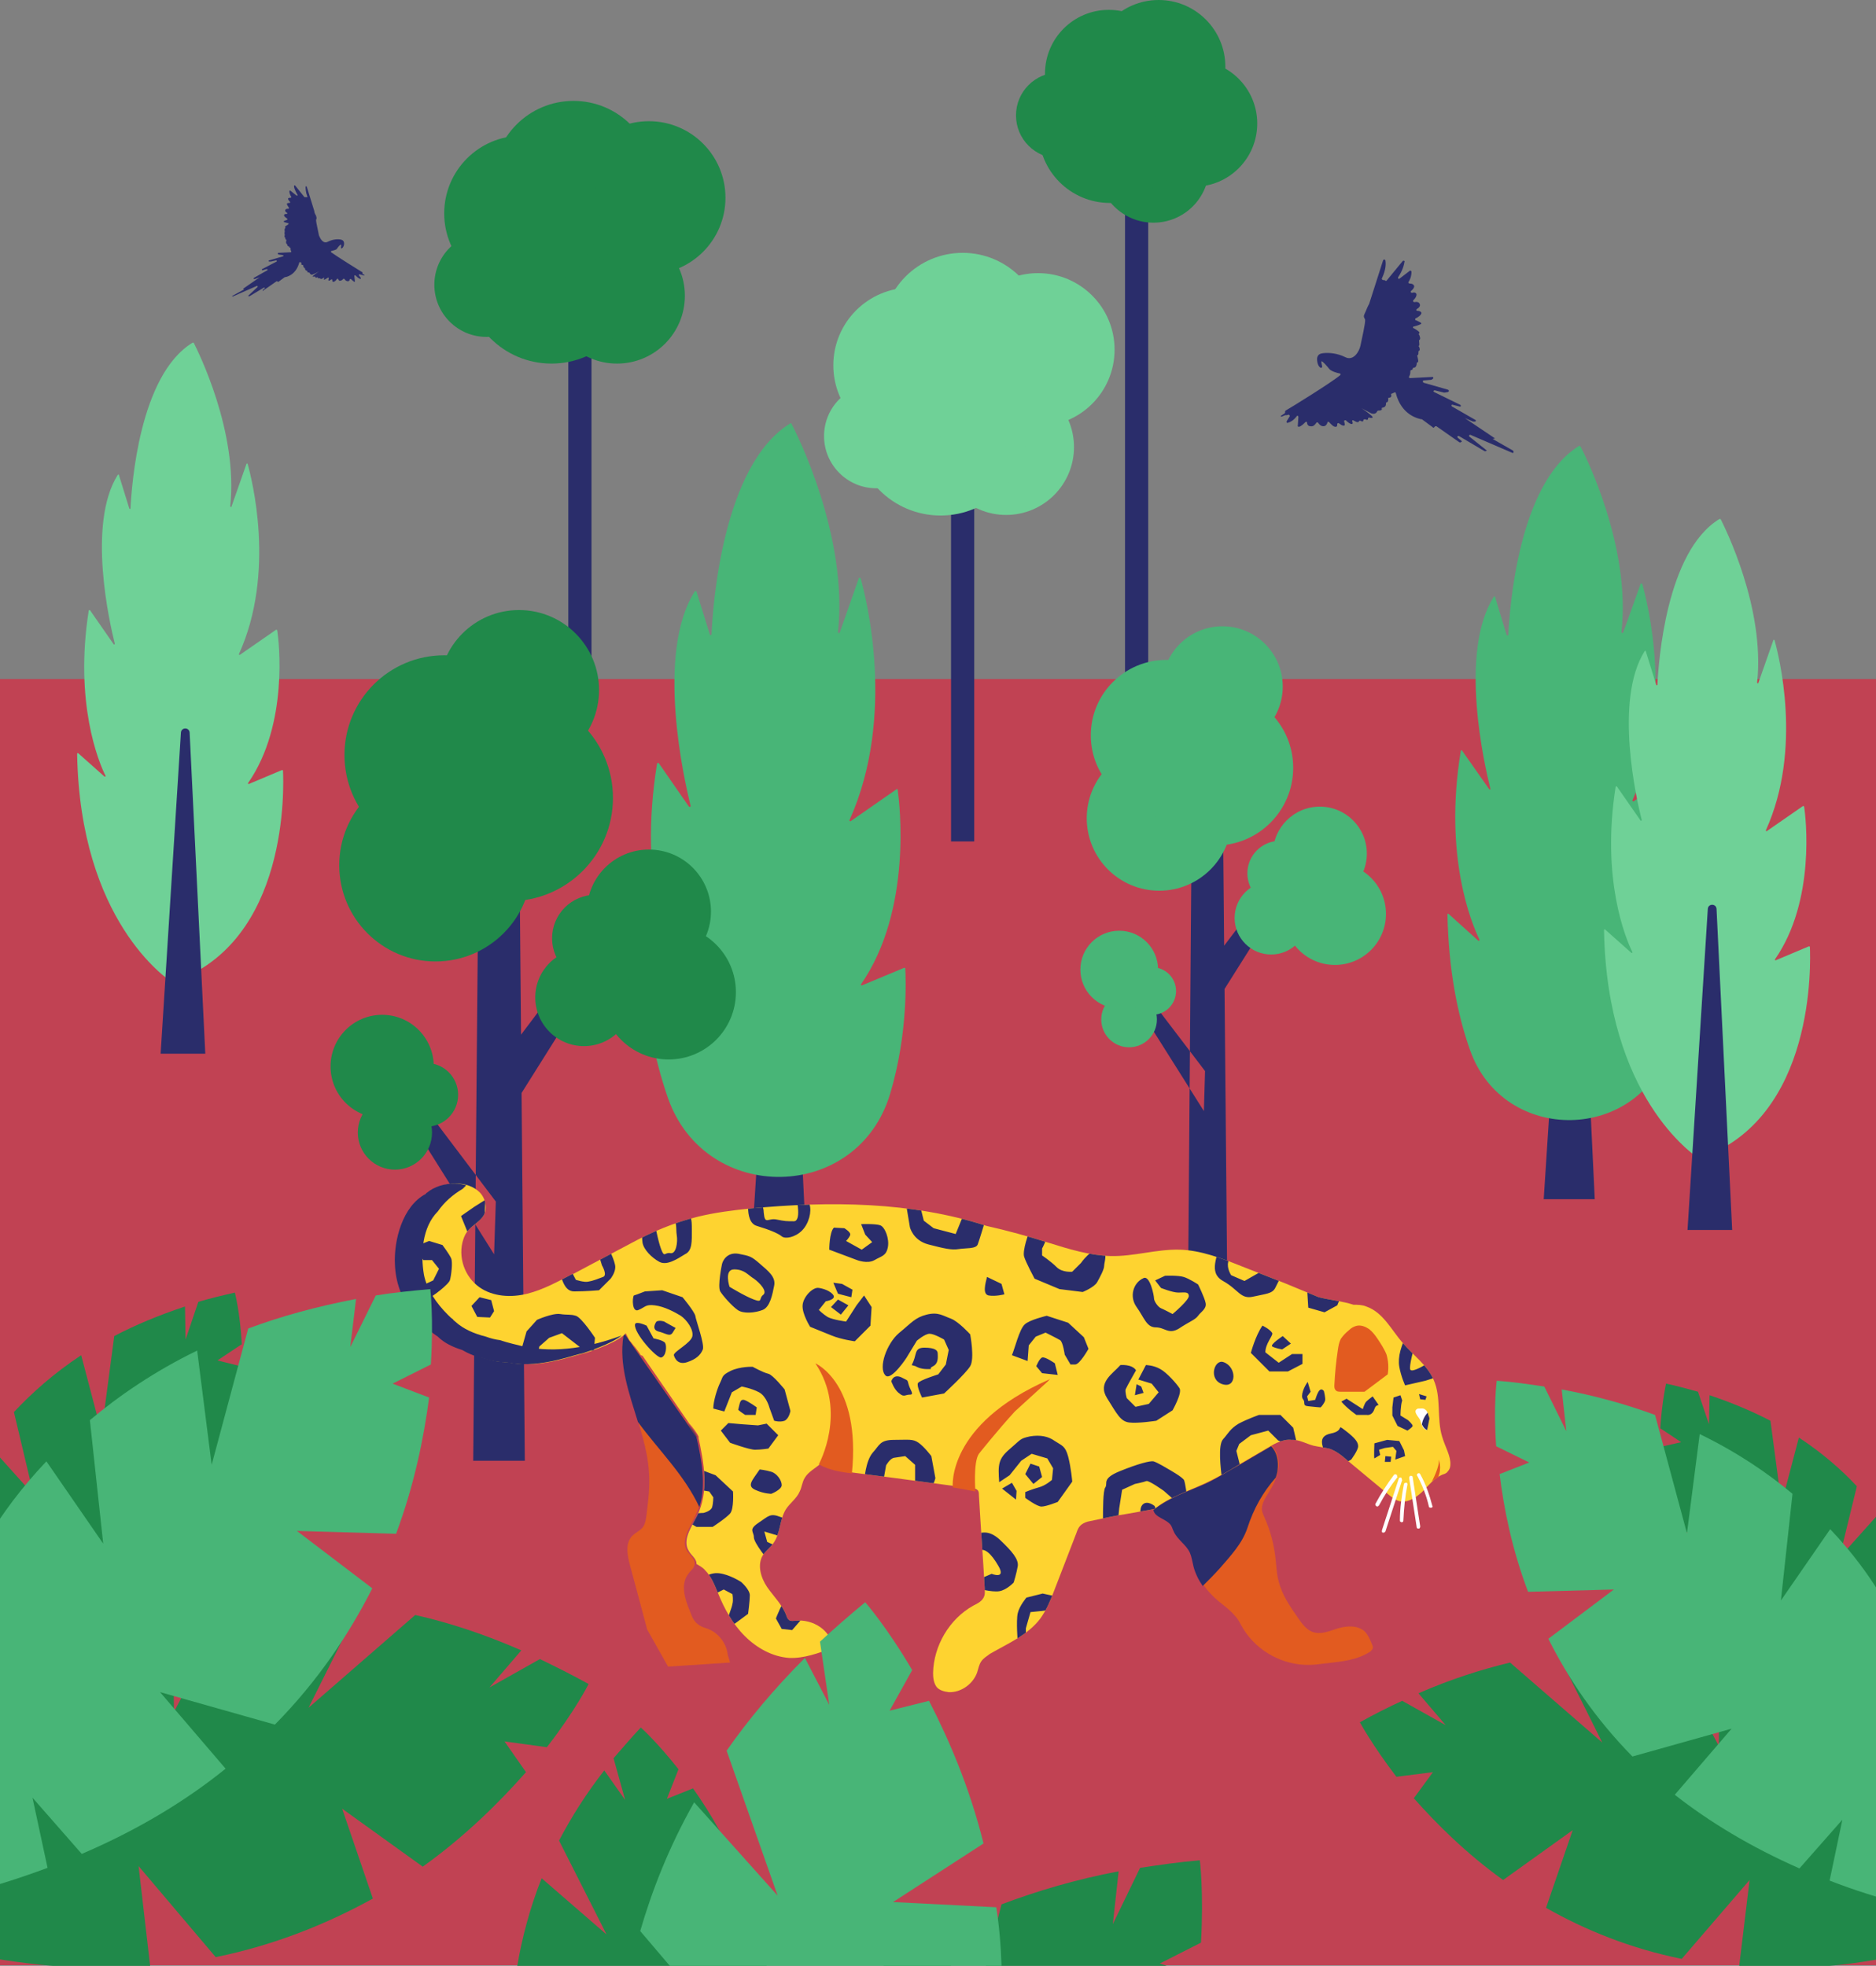
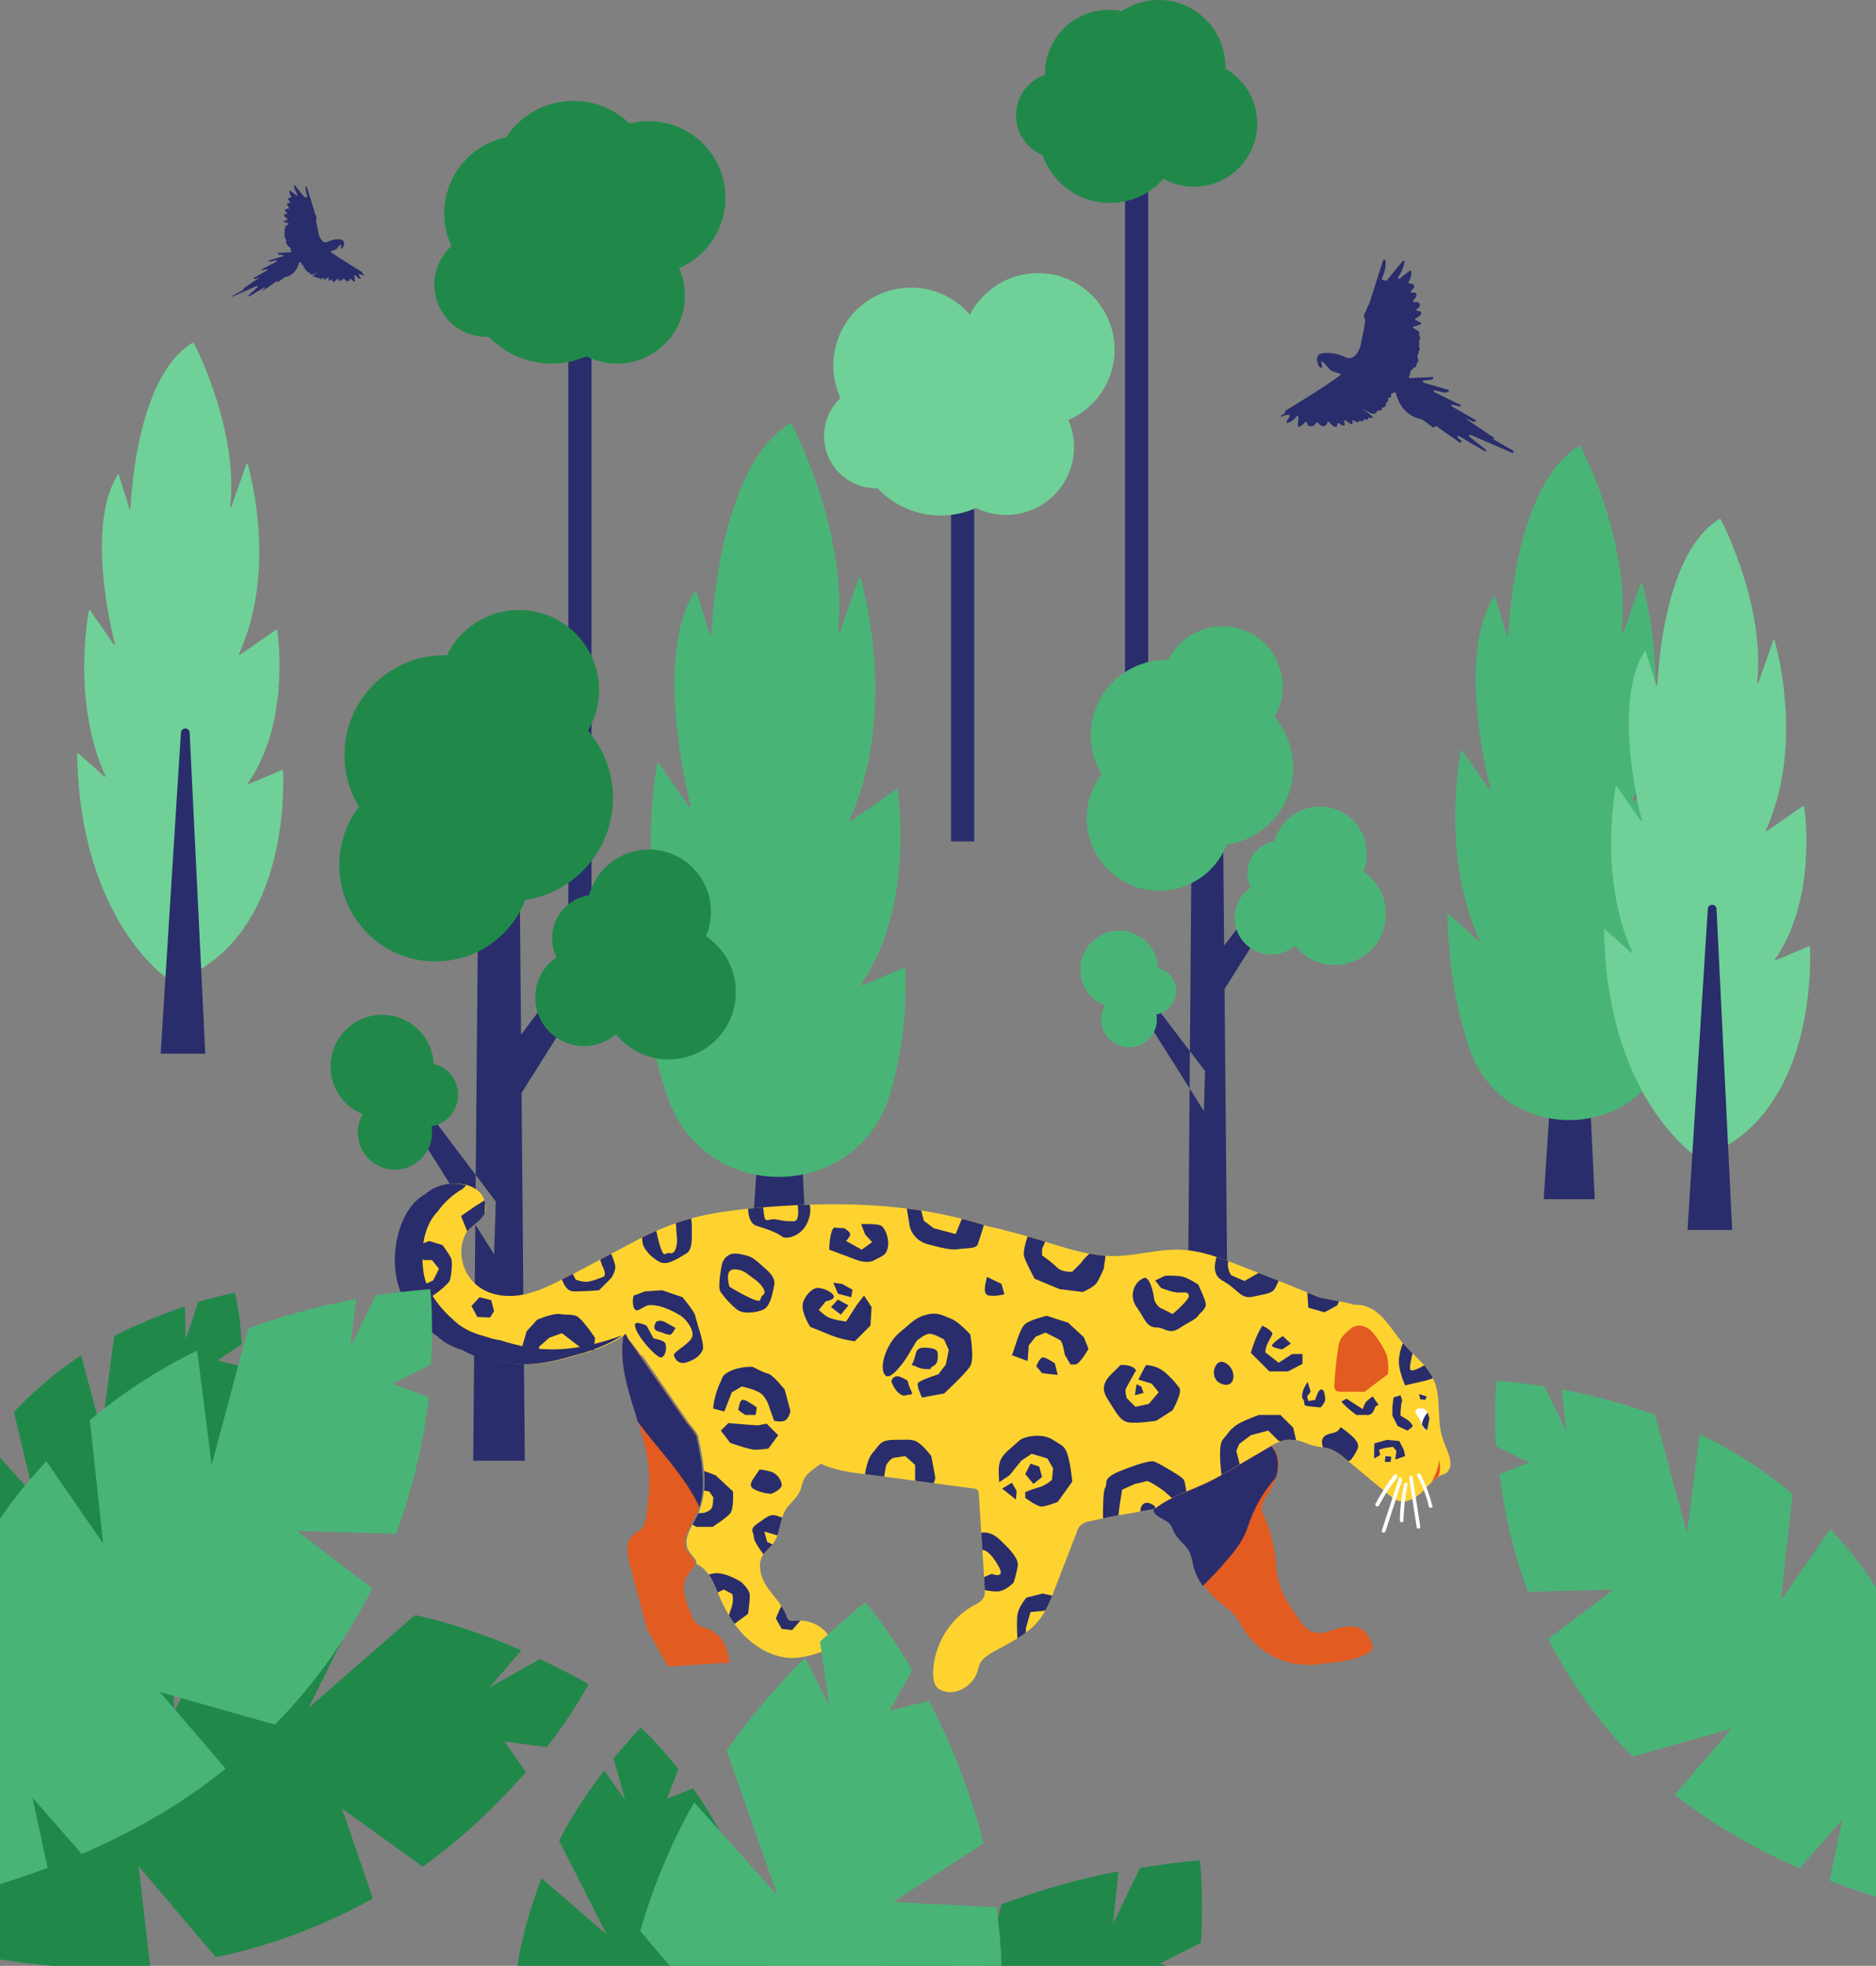
<svg xmlns="http://www.w3.org/2000/svg" xmlns:xlink="http://www.w3.org/1999/xlink" viewBox="0 0 323.5 339" enable-background="new 0 0 323.5 339">
  <rect x="0" y="0" width="323.5" height="339" fill="#808080" stroke="none" />
  <path stroke="#2A2D6B" stroke-width="4" stroke-miterlimit="10" fill="none" d="M100 156.1v-129" />
-   <path fill="#C14253" d="M0 117.1h323.5v221.8H0z" />
  <path stroke="#2A2D6B" stroke-width="4" stroke-miterlimit="10" fill="none" d="M196 150.1v-129" />
  <g fill="#20894A">
    <circle cx="182.6" cy="19.9" r="7.4" />
-     <circle cx="198.9" cy="28.8" r="9.6" />
    <circle cx="191.4" cy="22.7" r="12.3" />
    <circle cx="205.9" cy="21.3" r="10.9" />
    <circle cx="199.8" cy="11.5" r="11.5" />
    <circle cx="191.2" cy="12.7" r="11" />
  </g>
  <g fill="#20894A">
    <circle cx="83.9" cy="49.1" r="9" />
    <circle cx="106.4" cy="51" r="11.7" />
    <circle cx="95.1" cy="47.8" r="14.9" />
    <circle cx="111.9" cy="34.1" r="13.2" />
    <circle cx="98.9" cy="31.3" r="13.9" />
    <circle cx="90" cy="36.8" r="13.4" />
  </g>
  <path fill="#2A2D6B" d="M220.9 71.7l.6-.4.1-.1V71c0-.1 0-.1.1-.2.9-.5 8-4.9 9.4-6.1.1-.1.1-.3-.1-.3-.5-.1-1.5-.4-1.8-.8-.4-.5-1.1-1.3-1.3-1.3-.1 0 0 .5.1.9 0 .2-.2.3-.3.2-.2-.1-.4-.4-.5-.8-.2-.9-.1-1.6 1-1.7 1-.1 2.4 0 3.8.7s2.4-1 2.6-2 .9-4 .8-4.5c-.2-.5-.4-.4.1-1.4.4-1 .6-1.3.6-1.3l2.4-7.5c.1-.2.3-.2.4 0 .1.6.1 1.6-.6 3.1-.1.1.1.3.2.3.2 0 .3 0 .4.1.1.1.2 0 .2 0l2.8-3.4c.1-.1.4 0 .3.1-.1.6-.3 1.5-1.1 2.7-.1.2.1.4.3.2l1.7-1.3c.1-.1.3 0 .3.2 0 .4-.1 1.1-.5 1.7-.1.1 0 .3.2.3s.5 0 .7.3c.2.2-.1.7-.5 1-.1.1 0 .3.2.3.3-.1.5-.1.7.1.2.3-.1.8-.5 1.2-.1.1 0 .3.2.3.4-.1.8 0 .9.3.2.3-.1.7-.5.9-.1.1-.1.3.1.3.3 0 .6.1.7.3.1.3-.5.8-1 1-.1.1-.1.3 0 .3.4.2 1 .4 1 .6 0 .1-.8.4-1.3.5-.2 0-.2.3 0 .3.5.3 1.2.7.9.9-.1.1-.1.1 0 .2.1.2.3.7.1.9-.1 0-.1.1-.1.2 0 .2.1.7 0 .8-.1 0-.1.1 0 .2.1.2.2.6 0 .7-.1 0-.1.1-.1.2 0 .2 0 .5-.1.5s-.1.1-.1.2c.1.4.3 1.1 0 1.1-.1 0-.1.1-.1.2 0 .2-.1.7-.5.7-.1 0-.2.1-.2.2s-.1.2-.2.2-.2.1-.2.2c0 .2 0 .6-.2.9-.1.1 0 .3.1.3l3.9-.2c.2 0 .2.2.1.3l-.3.2h-.1l-1.2.1c-.2 0-.2.3 0 .4l4.2 1.2c.2.1.2.3 0 .4l-.6.1h-.1l-1.6-.4c-.2 0-.3.2-.1.3l4.5 2.2c.2.1.1.4-.1.3l-1.2-.3c-.2-.1-.3.2-.1.3l4 2.3c.2.1.1.3-.1.3H254l-1.4-.6 5.2 3.5-.4.1 3.5 2c.1.1.1.2.1.3 0 .1-.1.1-.2.1l-7.2-3.1c-.2-.1-.4.2-.2.3l3 2.4-.2.1h-.2l-4.4-2.6c-.2-.1-.4.1-.2.3l.6.5c.1.1.1.2 0 .2-.1.1-.2.1-.3.1l-4-2.8h-.2l-.2.2c-.1.1-.2.1-.2 0l-1.9-1.4h-.1c-.4-.1-3.4-.6-4.4-4.5 0-.1-.1-.2-.3-.1-.2.1-.4.2-.5.2-.1.1.3.6-.4.7-.1 0-.2.1-.1.2 0 .2 0 .5-.3.6-.1 0-.1.1-.1.2 0 .2 0 .6-.6.7-.1 0-.2.1-.1.2 0 .1 0 .3-.6.3-.1 0-.1 0-.2.1-.1.2-.3.6-1 .4-.8-.4-1.7-.9-1.7-.9s2.1 1.4 1.9 1.6c-.1.1-.4.1-.6 0-.1 0-.2.1-.2.2s0 .2-.2.2c-.2-.1-.3-.1-.4-.1-.1 0-.2.1-.2.2s-.1.3-.4.1c-.5-.2-.2.2-.6.2-.2 0-.5-.2-.7-.3-.2-.1-.3.1-.2.2.1.2.1.5-.2.4-.2 0-.6-.3-.9-.6-.1-.1-.4 0-.3.2.1.4.2.7-.1.7-.3 0-.5-.2-.8-.4-.1-.1-.3 0-.3.1 0 .3 0 .5-.3.5-.4 0-.8-.5-1.1-.8-.1-.1-.3-.1-.3.1-.1.3-.3.6-.7.6-.4 0-.7-.3-.9-.6-.1-.1-.2-.1-.3 0-.2.3-.5.7-1 .6-.4 0-.6-.3-.6-.6 0-.2-.2-.2-.3-.1-.3.3-.7.7-1.1.8-.1 0-.3-.1-.2-.2l.1-1.5c0-.2-.2-.3-.3-.1-.3.4-.8.9-1.5 1.1-.2.1-.3-.1-.2-.3l.5-.8c.1-.1-.1-.3-.2-.3-.2.1-.4.1-.6.1-.8.4-.8.2-.7.1zM62.8 47.4l-.3-.2V47s0-.1-.1-.1c-.5-.3-4.5-2.8-5.3-3.4-.1-.1 0-.2 0-.2.3-.1.9-.2 1-.4.2-.3.6-.8.7-.7.1 0 0 .3 0 .5 0 .1.1.2.2.1s.2-.2.3-.5c.1-.5 0-.9-.6-1-.6-.1-1.4 0-2.2.4-.8.4-1.3-.6-1.5-1.1-.1-.6-.5-2.3-.5-2.6s.2-.2 0-.8c-.3-.5-.3-.7-.3-.8l-1.3-4.2c0-.1-.2-.1-.2 0 0 .3 0 .9.3 1.7 0 .1 0 .2-.1.1h-.4l-1.6-2c-.1-.1-.2 0-.2.1 0 .3.2.8.6 1.5.1.1-.1.2-.2.1l-1-.8c-.1-.1-.2 0-.2.1 0 .2.1.6.3.9.1.1 0 .2-.1.2s-.3 0-.4.1c-.1.1.1.4.3.6.1.1 0 .2-.1.2-.2 0-.3 0-.4.1-.1.1.1.4.3.7.1.1 0 .2-.1.2-.2 0-.4 0-.5.2-.1.2.1.4.3.5.1.1 0 .2-.1.2-.2 0-.4 0-.4.2-.1.2.3.4.5.6.1 0 .1.2 0 .2-.2.1-.6.2-.6.3 0 .1.5.2.8.3.1 0 .1.1 0 .2-.3.2-.7.4-.5.5v.1c-.1.1-.2.4-.1.5v.1c0 .1-.1.4 0 .5v.1c0 .1-.1.4 0 .4l.1.1c0 .1 0 .3.1.3l.1.1c-.1.2-.1.6 0 .6l.1.1c0 .1.1.4.3.4 0 0 .1 0 .1.1s0 .1.1.1.1.1.1.1c0 .1 0 .4.1.5.1.1 0 .2-.1.2l-2.1.1c-.1 0-.1.1-.1.2l.2.1.7.1c.1 0 .1.2 0 .2l-2.4.7c-.1 0-.1.2 0 .2h.3l.9-.2c.1 0 .2.1.1.2l-2.5 1.3c-.1.1-.1.2.1.2l.7-.2c.1 0 .2.1.1.2l-2.3 1.3c-.1.1-.1.2 0 .2h.2l.8-.3-2.9 2 .2.1-2 1.1c-.1 0-.1.1 0 .1 0 0 .1.1.1 0l4.1-1.8c.1 0 .2.1.1.2L42.8 51l.1.1h.1l2.5-1.5c.1-.1.2.1.1.2l-.3.2v.1c0 .1.1.1.1 0l2.3-1.6h.1l.1.1h.1l1.1-.8c.2 0 1.9-.3 2.5-2.5 0-.1.1-.1.1-.1.1 0 .2.1.3.1 0 0-.2.4.2.4.1 0 .1.1.1.1 0 .1 0 .3.2.4l.1.1c0 .1 0 .3.3.4.1 0 .1.1.1.1 0 .1 0 .2.3.2 0 0 .1 0 .1.1.1.1.2.4.6.2.5-.2 1-.5 1-.5s-1.2.8-1.1.9h.4c.1 0 .1.1.1.1 0 .1 0 .1.1.1s.2-.1.2-.1c.1 0 .1 0 .1.1s.1.1.2.1c.3-.1.1.1.4.1.1 0 .3-.1.4-.2.1 0 .2 0 .1.1s-.1.3.1.2c.1 0 .3-.2.5-.3.1-.1.2 0 .2.1-.1.2-.1.4 0 .4s.3-.1.4-.2c.1-.1.2 0 .2.1 0 .2 0 .3.2.3s.5-.3.6-.5c.1-.1.2 0 .2 0 .1.2.2.4.4.3.2 0 .4-.2.5-.3 0-.1.1 0 .2 0 .1.2.3.4.6.4.2 0 .3-.2.3-.3 0-.1.1-.1.2-.1.2.2.4.4.6.5.1 0 .1 0 .1-.1l-.1-.9c0-.1.1-.2.2-.1.2.2.5.5.8.6.1 0 .2-.1.1-.2l-.3-.4c-.1-.1 0-.2.1-.2s.2.1.4.1c.5.2.5.1.4 0z" />
  <path fill="#6FD197" d="M29.7 169.4c-.9-.6-15.9-10.6-16.4-39.4 0-.1.1-.2.2-.1l4.5 4c.1.1.2 0 .2-.1-1.2-2.4-5.4-12.6-2.9-28.5 0-.1.2-.1.2-.1l4.1 5.9c.1.1.2 0 .2-.1-.9-3.5-4.8-20.7.5-29.1.1-.1.2-.1.2 0l1.8 5.8c0 .1.2.1.2 0 .2-3.9 1.5-23 10.7-28.6h.2c.7 1.4 7.7 15.3 6.3 28.2 0 .1.2.2.2.1l2.6-7.4c0-.1.2-.1.2 0 .7 2.5 4.9 18.7-1.5 32.8 0 .1.1.2.2.1l6.2-4.3c.1 0 .2 0 .2.1.3 1.8 2 16.2-5 26.3-.1.1 0 .2.1.2l5.7-2.4c.1 0 .2 0 .2.1.1 2.4 1.2 29.6-19.1 36.5.1 0 0 0 0 0z" />
  <path fill="#2A2D6B" d="M27.7 181.7h7.7l-2.7-55.4c-.1-.9-1.4-.9-1.5 0l-3.5 55.4zM129.4 218.2h9.8l-3.4-70.5c-.1-1.1-1.8-1.2-1.9 0l-4.5 70.5z" />
  <path fill="#48B577" d="M115.2 189.4c-2.4-6.9-4.2-15.5-4.4-26.2 0-.1.2-.2.2-.1l5.7 5.1c.1.1.3 0 .2-.2-1.5-3.1-6.9-16-3.6-36.3 0-.1.2-.2.3-.1l5.2 7.5c.1.1.3 0 .3-.1-1.1-4.4-6.1-26.3.7-37 .1-.1.2-.1.3 0l2.3 7.4c0 .2.3.1.3 0 .2-4.9 1.9-29.3 13.6-36.4.1 0 .2 0 .2.1.9 1.7 9.8 19.4 8 35.9 0 .2.2.2.3.1l3.3-9.4c0-.1.2-.1.3 0 .9 3.2 6.2 23.7-1.9 41.7-.1.1.1.3.2.2l7.9-5.5c.1-.1.2 0 .2.1.3 2.2 2.6 20.6-6.3 33.5-.1.1 0 .3.2.2l7.2-3c.1 0 .2 0 .2.1.1 1.5.5 11.3-2.6 21.6-5.6 18.8-31.8 19.2-38.3.8z" />
  <path fill="#2A2D6B" d="M90.5 251.9h-8.9l.9-101.5h7.1zM87.3 181.8l22.2-29.4 1.8 2.1-23.7 37.7zM85.5 207.2L66 181.4l-1.6 1.8 20.8 33.1z" />
  <circle fill="#20894A" cx="102.7" cy="161.8" r="7.5" />
  <circle fill="#20894A" cx="111.9" cy="157.2" r="10.7" />
  <circle fill="#20894A" cx="115.3" cy="171.1" r="11.6" />
  <circle fill="#20894A" cx="100.7" cy="172" r="8.4" />
  <circle fill="#20894A" cx="75.1" cy="149.2" r="16.6" />
  <circle fill="#20894A" cx="87.9" cy="137.6" r="17.8" />
  <circle fill="#20894A" cx="76.6" cy="130.2" r="17.2" />
  <circle fill="#20894A" cx="89.5" cy="119" r="13.8" />
  <circle fill="#20894A" cx="65.9" cy="183.9" r="8.9" />
  <circle fill="#20894A" cx="68.1" cy="195.3" r="6.4" />
  <circle fill="#20894A" cx="73.5" cy="188.8" r="5.5" />
  <path fill="#2A2D6B" d="M211.6 218.4h-6.7l.6-76.4h5.4zM209.1 165.7l16.8-22.1 1.3 1.5-17.9 28.4zM207.8 184.7l-14.7-19.3-1.2 1.3 15.7 24.9z" />
  <circle fill="#48B577" cx="220.7" cy="150.6" r="5.6" />
  <circle fill="#48B577" cx="227.6" cy="147.2" r="8.1" />
  <circle fill="#48B577" cx="230.2" cy="157.6" r="8.8" />
  <circle fill="#48B577" cx="219.2" cy="158.3" r="6.3" />
  <circle fill="#48B577" cx="199.9" cy="141.1" r="12.5" />
  <circle fill="#48B577" cx="209.6" cy="132.4" r="13.4" />
  <circle fill="#48B577" cx="201.1" cy="126.8" r="13" />
  <circle fill="#48B577" cx="210.8" cy="118.4" r="10.4" />
  <circle fill="#48B577" cx="193" cy="167.2" r="6.7" />
  <circle fill="#48B577" cx="194.7" cy="175.8" r="4.8" />
  <circle fill="#48B577" cx="198.7" cy="170.9" r="4.1" />
  <path stroke="#2A2D6B" stroke-width="4" stroke-miterlimit="10" fill="none" d="M166 145.1v-84" />
  <g fill="#6FD197">
    <circle cx="151.1" cy="75.2" r="9" />
    <circle cx="173.5" cy="77.1" r="11.7" />
    <circle cx="162.2" cy="74" r="14.9" />
    <circle cx="179" cy="60.3" r="13.2" />
-     <circle cx="166" cy="57.5" r="13.9" />
    <circle cx="157.1" cy="63" r="13.4" />
  </g>
  <path fill="#2A2D6B" d="M266.2 206.8h8.8l-3-63.1c-.1-1-1.6-1-1.7 0l-4.1 63.1z" />
  <path fill="#48B577" d="M253.5 181.1c-2.2-6.2-3.7-13.9-3.9-23.4 0-.1.1-.2.2-.1l5.1 4.6c.1.1.3 0 .2-.2-1.3-2.7-6.2-14.3-3.2-32.5 0-.1.2-.2.2-.1l4.7 6.7c.1.1.3 0 .2-.1-1-4-5.5-23.5.6-33.1.1-.1.2-.1.2 0l2 6.6c0 .1.3.1.3 0 .2-4.4 1.7-26.2 12.2-32.6h.2c.8 1.5 8.8 17.4 7.1 32.1 0 .2.2.2.3.1l3-8.4c0-.1.2-.1.3 0 .8 2.9 5.6 21.2-1.7 37.3-.1.1.1.2.2.2l7.1-4.9c.1-.1.2 0 .2.1.3 2 2.3 18.4-5.6 29.9-.1.1 0 .2.2.2l6.5-2.7c.1 0 .2 0 .2.1.1 1.3.4 10.1-2.3 19.4-5.2 16.8-28.7 17.2-34.5.8z" />
  <path fill="#6FD197" d="M293 199.8c-.9-.6-15.9-10.6-16.4-39.4 0-.1.1-.2.2-.1l4.5 4c.1.1.2 0 .2-.1-1.2-2.4-5.4-12.6-2.9-28.5 0-.1.2-.1.2-.1l4.1 5.9c.1.1.2 0 .2-.1-.9-3.5-4.8-20.7.5-29.1.1-.1.2-.1.2 0l1.8 5.8c0 .1.2.1.2 0 .2-3.9 1.5-23 10.7-28.6h.2c.7 1.4 7.7 15.3 6.3 28.2 0 .1.2.2.2.1l2.6-7.4c0-.1.2-.1.2 0 .7 2.5 4.9 18.7-1.5 32.8 0 .1.1.2.2.1l6.2-4.3c.1 0 .2 0 .2.1.3 1.8 2 16.2-5 26.3-.1.1 0 .2.1.2l5.7-2.4c.1 0 .2 0 .2.1.1 2.4 1.1 29.6-19.1 36.5z" />
  <path fill="#2A2D6B" d="M291 212.1h7.7l-2.7-55.4c-.1-.9-1.4-.9-1.5 0l-3.5 55.4z" />
  <path fill="#E25B20" d="M229 286.8c-1.1.1-2.1.3-3.2.3-4.5.1-9-2.3-11.4-6.2-.5-.8-.8-1.6-1.4-2.2-.8-1-1.9-1.8-2.9-2.6-1.9-1.6-3.5-3.7-4.2-6.1-.2-.8-.3-1.6-.6-2.3-.7-1.4-2.2-2.2-2.8-3.7-.2-.4-.3-.8-.5-1.1-.8-1.1-2.8-1.3-3-2.6 2.6-2.1 6-3.1 9.1-4.6 1.9-.9 3.6-1.9 5.4-3 1.9-1.1 3.9-2.3 5.8-3.4 1 1.1 1.4 2.7 1.1 4.1-.2 1.5-.9 2.8-1.7 4.1-.5.8-1.1 1.7-1.1 2.7 0 .6.3 1.1.5 1.6.9 2 1.5 4.2 1.8 6.5.2 1.5.2 3 .6 4.4.6 2.4 2 4.4 3.4 6.4.7 1 1.5 2.1 2.7 2.4 1.1.3 2.4-.1 3.5-.5 1.7-.6 3.8-.9 5.2.3.6.6 1 1.5 1.3 2.3.1.2.2.4.1.7-.1.2-.2.3-.4.5-2.3 1.5-4.9 1.7-7.3 2z" />
  <g fill="#E25B20">
    <path d="M125.5 285.4c-.2-2-1.6-3.8-3.4-4.5-.5-.2-1.1-.3-1.6-.7-.8-.5-1.2-1.4-1.5-2.3-.9-2.1-1.7-4.7-.3-6.5.4-.6 1.1-1 1.1-1.8s-.8-1.4-1.3-2.1c-1.2-1.9.5-4.1 1.4-6.1 2.1-4.2 1.1-9.2.2-13.7l-1.9-2.7c.1.1.2.2.3.4l-9-12.9-1.8-2.6-.2.4c-1.2 7.9 3.9 15.5 4.4 23.5.2 2.4-.1 4.9-.4 7.3-.1.8-.2 1.6-.6 2.2-.5.7-1.4 1-2 1.7-1.1 1.3-.7 3.2-.3 4.8 1 3.7 2 7.4 3 11.2l3.6 6.4 10.7-.7-.4-1.3zM118.5 245.4l1.8 2.6c-.4-.9-1.1-1.8-1.8-2.6z" />
  </g>
  <g fill="#2A2D6B">
    <path d="M120.6 259.9c1.2-3.8.4-8.1-.5-12.1l-1.9-2.7c.1.1.2.2.3.4l-9-12.9-1.8-2.6-.2.4c-.8 5 1 9.9 2.5 14.8 3.5 4.8 8 9.1 10.6 14.7zM118.5 245.4l1.8 2.6c-.4-.9-1.1-1.8-1.8-2.6z" />
  </g>
  <path fill="#FED330" d="M248.7 247.8c-1-3.2-.1-6.8-1.5-9.9-1.1-2.5-3.5-4.2-5.3-6.3-2-2.3-3.4-5.3-6.3-6.3-.7-.3-1.5-.3-2.2-.3-1.8-.6-4-.8-6-1.3-1.9-.8-3.9-1.6-5.8-2.4l-7.4-2.9c-3.5-1.4-7.1-2.8-10.8-2.9-4-.1-7.9 1.2-11.9 1.1-3.6-.1-7.2-1.2-10.7-2.3-3.5-1.1-7.1-2.1-10.7-2.9-12.9-4.2-27.1-4.3-40.7-3-3 .3-6.1.7-9 1.4-4.1 1-7.9 2.6-11.6 4.6l-9.6 5.1c-.2.1-.3.2-.5.2-2.5 1.3-5 2.7-7.8 3.4-2.8.7-5.9.5-8.2-1.1-2.6-1.8-3.8-5.3-2.8-8.3.2-.6.5-1.2.9-1.6.8-.9 2-1.5 2.6-2.5.7-1.3.3-3-.7-4s-2.5-1.5-4-1.5c-1.7 0-3.5.5-4.8 1.6-.1 0-.1.1-.2.2-4 2.1-5.5 8-5.3 12.1.1 3 1.1 5.9 2.9 8.1 1.1 1.7 2.7 3.2 4.5 4.4 1.1 1.1 2.6 1.8 4.2 2.3 1.2.7 2.5 1.2 3.8 1.5 1.2.4 2.4.6 3.6.6.6.1 1.2.2 1.9.3 2.7.2 5.4-.2 8-.9 1.2-.3 2.4-.7 3.7-1 6.1-2 6.9-3.4 6.9-3.4l.6 1.2c.4.4.7.9 1 1.2.3.4.7.9 1 1.4.1 0 .2.1.3.1l8 11.6c.7.8 1.4 1.7 1.8 2.6l-1.8-2.6c-.1-.1-.2-.2-.3-.4l1.9 2.7c1 4.6 1.9 9.5-.2 13.7-1 2-2.6 4.2-1.4 6.1.4.7 1.3 1.3 1.3 2.1v.1c.5.3 1.1.6 1.5 1.1 1.1 1.1 1.6 2.5 2.2 3.9 1.1 2.7 2.5 5.3 4.6 7.4s4.8 3.6 7.7 3.8c2.5.1 5-.8 7.4-1.7 0-3-3.4-5.1-6.4-4.7-.3 0-.7.1-1-.1-.3-.2-.4-.5-.5-.8-.7-1.9-2.2-3.3-3.3-4.9-1.1-1.6-1.8-3.9-.7-5.6.5-.7 1.2-1.2 1.7-1.9 1.3-1.7 1.1-4.1 2.2-5.9.7-1.1 1.9-1.9 2.4-3.1.4-.8.4-1.6.9-2.4.6-1 1.8-1.6 2.7-2.4 2.3 1.1 5 1.5 7.6 1.8 6.3.8 12.6 1.7 18.9 2.5.2 0 .4.1.5.2.3.2.3.6.3.9.3 5.3.7 10.6 1 16 0 .5.1 1-.1 1.5-.3.8-1.1 1.2-1.9 1.6-4.1 2.3-6.8 6.9-6.9 11.6 0 .8.1 1.7.6 2.4.5.6 1.3.8 2.1.9 2.1.1 4.2-1.4 4.9-3.4.2-.6.3-1.3.7-1.9.4-.6 1-.9 1.5-1.3 3.1-1.8 6.5-3.2 8.7-6.1 1-1.4 1.7-3 2.3-4.6 1.3-3.4 2.6-6.7 3.9-10.1.2-.6.4-1.1.9-1.5.4-.3.9-.5 1.5-.6 2-.4 4-.9 6.1-1.2.1 0 5-.9 5-.9 2.6-2.1 6-3.1 9.1-4.6 1.9-.9 3.6-1.9 5.4-3 1.9-1.1 3.9-2.3 5.8-3.4 2.1-1.2 3.3-.9 3.3-.9 1.3-.1 2.6.7 3.8 1 .9.2 1.8.3 2.7.5 1.2.4 2.2 1.2 3.1 2l7.1 5.9c.5.4 1.1.9 1.7 1.1 1.5.5 3-.5 4.1-1.5 1.1-1.1 2.1-2.4 3.5-3 .3-.1.7-.2.9-.5.3-.3.5-.7.5-1.2.1-1.5-.9-3.1-1.4-4.8z" />
  <path fill="#E25B20" d="M239.1 233.6c-.4-1-1-1.9-1.6-2.8-.4-.6-.9-1.2-1.4-1.6-.6-.4-1.3-.7-2-.6-.6.1-1.1.4-1.5.8-.5.4-1 .9-1.4 1.5-.3.6-.4 1.2-.5 1.9-.3 2-.5 4-.6 6.1 0 .3 0 .6.2.8.2.3.6.3.9.3h4.1l4-3c.2-1.2.1-2.3-.2-3.4zM246.9 255.5s1.4-2.6 1.2-3.8c0 0 .6 1.4-.1 3l-1.1.8z" />
  <path fill="#fff" d="M244.7 242.9c.4 0 .8-.1 1.1.2.3.2.4.6.5 1 0 .2.1.4.1.5 0 .2 0 .3-.1.5l-.3 1.5c-.3-.1-.6-.3-.7-.6-.2-.4-.3-.8-.4-1.1-.2-.4-.5-.7-.7-1.1-.1-.2-.2-.5 0-.7.2-.2.3-.2.5-.2z" />
  <path fill="#2A2D6B" d="M246.3 244c0-.1-.1-.3-.1-.4-.5.5-.9 1.3-1 2 0 .1.1.2.2.4.2.3.4.5.7.6l.3-1.5c0-.2.1-.3.1-.5-.1-.3-.1-.4-.2-.6z" />
  <g fill="#fff">
    <path d="M242.4 255.7c-.1 0-.3.1-.3.2-.4 2.1-.7 4.2-.7 6.3 0 .1 0 .2.1.2.1.1.1.1.2.1.2 0 .3-.1.3-.3.1-2.1.3-4.2.7-6.2 0-.1 0-.2-.1-.3h-.2zM240.9 254.4c-.1-.2-.4-.2-.5-.1-1.2 1.6-2.3 3.3-3.2 5-.1.1 0 .2 0 .3.1.1.2.2.3.2.1 0 .2-.1.3-.2.9-1.7 2-3.4 3.2-4.9-.1-.1-.1-.2-.1-.3zM241.7 254.9c-.1-.2-.5-.1-.5.1l-2.9 8.9v.3c.1.1.2.1.3.1.1 0 .2-.1.3-.2l2.9-8.9c-.1-.1-.1-.2-.1-.3zM247 259.7c-.5-1.9-1.1-3.7-2.1-5.5-.1-.2-.4-.2-.5 0-.1.1-.1.2 0 .3.9 1.7 1.6 3.5 2 5.3 0 .1.1.2.3.2.1 0 .2 0 .3-.1 0 0 .1-.1 0-.2zM243.3 254.5c-.1 0-.2 0-.2.1-.1.1-.1.2-.1.3l1.3 8.5c0 .1.1.2.3.2.1 0 .2 0 .2-.1.1-.1.1-.2.1-.3l-1.3-8.5c0-.1-.1-.2-.3-.2z" />
  </g>
-   <path fill="#E25B20" d="M141.2 252.5s5-9.1-.6-17.4c0 0 7.9 3.4 6.3 19 0-.1-3.4-.2-5.7-1.6zM181 237.8s-.1 0-.1.1c-17.8 7.8-16.6 18.6-16.6 18.6l1.2.2 2.7.5s-.4-5 .6-6.5c0 0 3.1-3.9 6.2-7.3l5.7-5.2c.3-.3.3-.4.3-.4z" />
  <path fill="#2A2D6B" d="M210.3 270.5c1.9-2.2 3.9-4.3 4.8-7 1.1-3.4 2.7-6.2 4.9-8.7.1-.4.3-.9.3-1.3.2-1.5-.1-3.1-1.1-4.1-1.9 1.1-3.9 2.3-5.8 3.4-1.8 1-3.5 2.1-5.4 3-3.1 1.4-6.4 2.4-9.1 4.6.2 1.3 2.2 1.5 3 2.6.2.3.3.7.5 1.1.6 1.4 2.2 2.3 2.8 3.7.3.7.4 1.5.6 2.3.3 1.2.9 2.4 1.6 3.4 1.1-1.1 2-2 2.9-3zM90.3 232.2c-1.2-.3-2.6-.6-4.1-1.1-.8-.1-1.6-.3-2.4-.6-2-.5-3.9-1.3-5.3-2.6-.1-.1-.3-.2-.4-.4-.3-.2-.6-.5-.9-.8-1.9-1.9-3.6-4.3-4.1-6.9-.6-3.6-.3-8.2 2.4-10.9 1.1-1.6 2.6-2.9 4.3-3.9l.6-.6c-.7-.2-1.4-.3-2-.3-1.7 0-3.5.5-4.8 1.6-.1 0-.1.1-.2.2-4 2.1-5.5 8-5.3 12.1.1 3 1.1 5.9 2.9 8.1 1.1 1.7 2.7 3.2 4.5 4.4 1.1 1.1 2.6 1.8 4.2 2.3 1.2.7 2.5 1.2 3.8 1.5 1.2.4 2.4.6 3.6.6.6.1 1.2.2 1.9.3 2.7.2 5.4-.2 8-.9 1.2-.3 2.4-.7 3.7-1 4.2-1.4 5.9-2.5 6.5-3-5.4 2-11.2 3.1-16.9 1.9z" />
  <defs>
    <path id="a" d="M248.7 247.8c-1-3.2-.1-6.8-1.5-9.9-1.1-2.5-3.5-4.2-5.3-6.3-2-2.3-3.4-5.3-6.3-6.3-.7-.3-1.5-.3-2.2-.3-1.8-.6-4-.8-6-1.3-1.9-.8-3.9-1.6-5.8-2.4l-7.4-2.9c-3.5-1.4-7.1-2.8-10.8-2.9-4-.1-7.9 1.2-11.9 1.1-3.6-.1-7.2-1.2-10.7-2.3-3.5-1.1-7.1-2.1-10.7-2.9-12.9-4.2-27.1-4.3-40.7-3-3 .3-6.1.7-9 1.4-4.1 1-7.9 2.6-11.6 4.6l-9.6 5.1c-.2.1-.3.2-.5.2-2.5 1.3-5 2.7-7.8 3.4-2.8.7-5.9.5-8.2-1.1-2.6-1.8-3.8-5.3-2.8-8.3.2-.6.5-1.2.9-1.6.8-.9 2-1.5 2.6-2.5.7-1.3.3-3-.7-4s-2.5-1.5-4-1.5c-1.7 0-3.5.5-4.8 1.6-.1 0-.1.1-.2.2-4 2.1-5.5 8-5.3 12.1.1 3 1.1 5.9 2.9 8.1 1.1 1.7 2.7 3.2 4.5 4.4 1.1 1.1 2.6 1.8 4.2 2.3 1.2.7 2.5 1.2 3.8 1.5 1.2.4 2.4.6 3.6.6.6.1 1.2.2 1.9.3 2.7.2 5.4-.2 8-.9 1.2-.3 2.4-.7 3.7-1 6.1-2 6.9-3.4 6.9-3.4l.6 1.2c.4.4.7.9 1 1.2.3.4.7.9 1 1.4.1 0 .2.1.3.1l8 11.6c.7.8 1.4 1.7 1.8 2.6l-1.8-2.6c-.1-.1-.2-.2-.3-.4l1.9 2.7c1 4.6 1.9 9.5-.2 13.7-1 2-2.6 4.2-1.4 6.1.4.7 1.3 1.3 1.3 2.1v.1c.5.3 1.1.6 1.5 1.1 1.1 1.1 1.6 2.5 2.2 3.9 1.1 2.7 2.5 5.3 4.6 7.4s4.8 3.6 7.7 3.8c2.5.1 5-.8 7.4-1.7 0-3-3.4-5.1-6.4-4.7-.3 0-.7.1-1-.1-.3-.2-.4-.5-.5-.8-.7-1.9-2.2-3.3-3.3-4.9-1.1-1.6-1.8-3.9-.7-5.6.5-.7 1.2-1.2 1.7-1.9 1.3-1.7 1.1-4.1 2.2-5.9.7-1.1 1.9-1.9 2.4-3.1.4-.8.4-1.6.9-2.4.6-1 1.8-1.6 2.7-2.4 2.3 1.1 5 1.5 7.6 1.8 6.3.8 12.6 1.7 18.9 2.5.2 0 .4.1.5.2.3.2.3.6.3.9.3 5.3.7 10.6 1 16 0 .5.1 1-.1 1.5-.3.8-1.1 1.2-1.9 1.6-4.1 2.3-6.8 6.9-6.9 11.6 0 .8.1 1.7.6 2.4.5.6 1.3.8 2.1.9 2.1.1 4.2-1.4 4.9-3.4.2-.6.3-1.3.7-1.9.4-.6 1-.9 1.5-1.3 3.1-1.8 6.5-3.2 8.7-6.1 1-1.4 1.7-3 2.3-4.6 1.3-3.4 2.6-6.7 3.9-10.1.2-.6.4-1.1.9-1.5.4-.3.9-.5 1.5-.6 2-.4 4-.9 6.1-1.2.1 0 5-.9 5-.9 2.6-2.1 6-3.1 9.1-4.6 1.9-.9 3.6-1.9 5.4-3 1.9-1.1 3.9-2.3 5.8-3.4 2.1-1.2 3.3-.9 3.3-.9 1.3-.1 2.6.7 3.8 1 .9.2 1.8.3 2.7.5 1.2.4 2.2 1.2 3.1 2l7.1 5.9c.5.4 1.1.9 1.7 1.1 1.5.5 3-.5 4.1-1.5 1.1-1.1 2.1-2.4 3.5-3 .3-.1.7-.2.9-.5.3-.3.5-.7.5-1.2.1-1.5-.9-3.1-1.4-4.8z" />
  </defs>
  <clipPath id="b">
    <use xlink:href="#a" overflow="visible" />
  </clipPath>
  <g clip-path="url(#b)">
    <path fill="#2A2D6B" d="M129.3 205.4s-1.2 5.3 1.2 6c2.3.7 3.7 1.3 4.3 1.8s2.3.2 3.5-1 1.7-3.3 1.3-4.5c-.3-1.2-2.2-.8-2.2-.8s.8 3.7-.5 3.7-1.5 0-3-.3-2 1-2.2-1.2c0-2.2-2.4-3.7-2.4-3.7zM131 217.9c-1.5-1.3-1.7-1.3-3.7-1.7-2-.3-2.7 1.3-2.8 1.8 0 0-.8 3.8-.3 4.7.5.8 2 2.5 3 3.2 1 .7 3 .5 4.3 0s1.7-2.7 2-4.2-1-2.5-2.5-3.8zm.6 5.4c-.8.6 0 1.4-1.6.8-1.6-.6-4.2-2.2-4.2-2.2s-1-3 .8-3 2.4 1 3.4 1.6c1 .7 2.4 2.2 1.6 2.8zM119.3 212c0-2-.1-2.1-1.2-3.9-1.1-1.7-2.8-1.1-3.2-.9 0 0-3.4 1.9-3.7 2.8-.3.9-.6 3.2-.4 4.3.2 1.2 1.6 2.6 2.9 3.3 1.3.7 3.1-.5 4.4-1.3 1.3-.6 1.2-2.2 1.2-4.3zm-3.7 4.1c-1-.2-1 .9-1.6-.7-.6-1.6-1.1-4.6-1.1-4.6s1.6-2.7 2.8-1.4c1.2 1.3.8 2.4 1 3.6.2 1.2-.1 3.3-1.1 3.1zM109.3 223.4c-.3.5-.3 3 .8 2.5 1.2-.5 1.2-1 2.8-.8 1.7.2 3.5 1.2 4.5 1.8 1 .7 2.2 2.3 2 3.5-.2 1.2-3.3 2.7-3.2 3.3.2.7.8 1.7 2.3 1.2s2.3-1.2 2.7-2.2c.3-1-1.2-5-1.3-5.8-.2-.8-2.2-3.2-2.2-3.2l-3.5-1.2-3 .2-1.3.5-.6.2zM109.5 228.4c.1-.7 2 .2 2 .2l1.2 2.2s1.7.3 2 .8c.3.5.2 2.3-.7 2.5-.8.1-4.7-4.2-4.5-5.7zM113.2 227.9s-1 1.3.3 1.7c1.3.3 2 1 2.5.2l.5-.8-1.8-1c0-.1-1-.4-1.5-.1zM96.2 219.2c.7.5.8 3.5 2.8 3.5s4.3-.2 4.3-.2l2-2s.8-1 .8-2-1.2-3.3-1.2-3.3l-1.8.7.7 2.3s1 1.7.2 2-1.8.7-2.5.8c-.7.2-2.2-.3-2.2-.3l-1.2-2.3-1.9.8zM89.8 233.1l1-3.5 1.8-2s2.7-1.2 4-1c1.3.2 1.7 0 2.7.3 1 .3 3.3 3.8 3.3 3.8l-.2 2.2-2-.3-3.5-2.7-2.2.8-1.7 1.5-.3 1.5-2.9-.6zM81.3 225.2l1 1.9 2.2.1.7-1.1-.5-1.9-2-.5zM73.8 223.9c.7-.2 3.7-2.5 3.8-3.2.2-.7.5-3 .2-3.7-.3-.7-1.5-2.3-1.5-2.3L74 214l-2.5 1 1.5 2.3h1.5l1.2 1.5-1 2-1.7.8.8 2.3zM81 213.4l-1.5-3.7 2.3-1.6 1.9-1.2-.2 4zM123 242.9c0-1.3.7-3.5 1.2-4.5s.2-1.2 1.8-2c1.7-.8 3.8-.7 3.8-.7s1.8 1 2.7 1.2c.8.2 2.8 2.7 2.8 2.7l1 3.7s-.2 1.3-1 1.7c-.8.3-1.8 0-1.8 0l-.8-2.2s-.5-2-1.8-2.7c-1.3-.7-3-1-3-1l-1.7 1-1.3 3.3-1.9-.5zM124.3 246.7l1.3-1.3 2.3.2 2.8.2 1.5-.3 2 2-1.7 2.3s-1.3.2-2.3.2-4.3-1.2-4.3-1.2l-1.6-2.1zM127.3 243.1c.3-1.2.3-1.8 1-1.7.7.2 2.2 1.3 2.2 1.3l-.2 1.3h-1.8c-1.2-.8-1.2-.9-1.2-.9zM120.2 253.2l3.2 1.2 3 2.8s.2 3-.5 3.8c-.7.8-3 2.3-3 2.3h-2.8s-2-1-1.5-1.7 2.7-.7 2.7-.7 1.3-.3 1.5-1c.2-.7.2-1.7.2-1.7l-.7-1-1.8-.3-.5-2.7.2-1zM131 253.4c-1.2 1.8-2.3 2.8-.8 3.5 1.5.7 2.8.7 2.8.7s1.8-.7 1.8-1.5-.8-2-1.8-2.3-2-.4-2-.4zM132.5 269.1s-2.5-3-2.5-4-1-1.3.8-2.5 2-1.7 3.8-1c1.8.7 2.5.7 2.3 1.5-.2.8-.8 2.3-.8 2.3l-4.3-1.3.5 1.8 2.2 1s.5 1.2 0 1.5c-.5.3-2 .7-2 .7zM120.2 273.1c.7-.8 2-2 3.8-1.8 1.8.2 3.8 1.5 3.8 1.5s1.5 1.3 1.5 2.3-.3 3.2-.3 3.2l-2.3 1.7s-1.2-.2-1.2-.7.7-2 .8-2.7c.2-.7 0-1.7 0-1.7l-1.5-.8-1.4.7-1.6.1-1.6-1.8zM135.5 276.1c-.5-.2-1.7 3-1.7 3l1 1.8 1.8.2 2-2.3-3.1-2.7zM141.2 222.1c-1-.2-2.7 1.5-2.8 3s1.3 3.7 1.3 3.7 2 .8 3.7 1.5 4 1 4 1l2.7-2.7.2-3.2-1.3-2-1.3 1.7-1.8 2.8s-2.3-.3-3.2-.8c-.8-.5-1.5-1.2-1.5-1.2l1.2-1.5s2-.3 1.2-1.2-2.4-1.1-2.4-1.1zM143.7 221.2l.8 1.9 2.3.6.2-1.3-1.8-1zM143.3 225.4l1.7 1.3 1.3-1.6-1.8-1zM143.8 211.7c-.8.8-.8 3.8-.8 3.8l4.8 1.8s1.8.7 3 0 2-.7 2.3-2.2c.3-1.5-.5-3.5-1.3-3.8-.8-.3-3.3-.2-3.3-.2l.7 1.8 1.2 1.3-1.8 1.3-2.7-1.5s.5-.5.7-1c.2-.5-1-1.2-1-1.2l-1.8-.1zM156.2 207.4l.7 4.2s.5 2.3 3.2 3c2.7.7 4 1 5.2.8 1.2-.2 3 0 3.3-.8.3-.8 1.2-3.8 1.2-3.8l-1.7-2-2 .8-1.3 3.2-3.8-1-1.7-1.3-.8-3.2-2.3.1zM152.7 237.2c-1.3-1.3.2-5.5 2.3-7.3 2.2-1.8 2.8-2.7 4.8-3.2s2.8.2 4.2.7c1.3.5 3.3 2.7 3.3 2.7s.8 4.2 0 5.5c-.8 1.3-4.5 4.7-4.5 4.7l-3.8.7s-1-2-.7-2.5 3.5-1.5 3.5-1.5l1.3-1.7.5-2.5-.8-1.8s-1.7-1-2.5-1-2.2 1.2-2.2 1.2l-1.7 2.8c.1-.1-2.7 4.2-3.7 3.2zM153.7 238.2s.3-1.3 1.7-.7c1.3.7 1 .3 1.3 1.3.3 1 1 1.7.2 1.7s-1 .5-1.8-.2c-.9-.6-1.4-2.1-1.4-2.1zM157.2 235.4c1-1.7.3-3 2.2-3s2.3.5 2.3 1 .2 1.7-.8 2.2.3.5-1 .5-2-.5-2-.5l-.7-.2zM149 256.2c0-1.2.3-4.3 1.5-5.7 1.2-1.3 1.2-2.2 3.7-2.2s3.2-.2 4.2.5 2.2 2.3 2.2 2.3l.7 3.8s-.5 2-1.5 2.3c-1 .3-2-.8-2-.8v-3.8l-1.7-1.5s-1.3.2-2 .3c-.7.2-1.3 1.3-1.3 1.3l-.5 2.8-3.3.7zM170.2 220.2c-.3 1.2-.8 3 .3 3.2 1.2.2 2.7-.2 2.7-.2l-.5-1.8-2.5-1.2zM177.8 211.9c-.5.7-1.5 3.8-1.2 4.8.3 1 1.8 3.8 1.8 3.8l4.3 1.8 4 .5s2-.8 2.5-1.7 1.2-2.2 1.2-2.8c0-.7.8-2.5-.7-2.8-1.5-.3-3.3 2.3-3.3 2.3l-1.5 1.5s-1.7.2-2.7-.8-2.5-2-2.5-2v-1.2s1-1.8.7-2.3c-.2-.4-2.6-1.1-2.6-1.1zM174.5 233.7c.5-1.2 1.3-4.5 2.2-5.3.8-.8 3.8-1.5 3.8-1.5l3.7 1.2 2.7 2.5.8 2s-1.5 2.7-2.3 2.7h-.8l-1-1.7s-.3-2.2-.8-2.5c-.5-.3-2.5-1.3-2.5-1.3l-1.7.7-1.2 1.5-.2 2.7-2.7-1zM178.7 235.6s.5-1.3 1-1.5c.5-.2 2.2 1 2.2 1l.5 2-2.7-.3-1-1.2zM172.3 255.6c-.2-3-.2-4 1.8-5.7 2-1.7 1.7-1.8 3.5-2.2 1.8-.3 3.2 0 4.3.8 1.2.8 1.8.8 2.3 2.7s.7 4.3.7 4.3l-2.5 3.5s-2 .8-2.8.8c-.8 0-2.8-1.5-2.8-1.5v-1s1.2-.5 2.3-.8c1.2-.3 2.3-1.3 2.3-1.3l.2-2-1-1.7-2.7-.8-1.8 1.2-2 2.5-1.8 1.2zM172.8 256.7l1.7-1 .8 1.4-.1 1.5zM176.8 254.2l.9-1.8 1.5.5.5 1.8-1.5 1.2zM167.8 264.9c1.2-.7 2.7-1.2 4.7.7s3.2 3.3 3 4.5c-.2 1.2-.7 2.8-.7 2.8s-1.2 1.3-2.5 1.5c-1.3.2-3.8-.5-3.8-.5l-.3-1.3 2.8-1.2s2.5 1 1.2-1.3-2.5-3.2-3.3-2.7-1.1-2.5-1.1-2.5zM175.5 283.2s-.3-3.7 0-5c.3-1.3 1.5-2.7 1.5-2.7l2.8-.7 2.3.5s1.5 1.2.8 1.7-3.2.8-3.2.8l-2 .2-.8 2.8v2l-1.4.4zM190.2 263.4v-1.2c0-1.8 0-5.2.4-5.7.5-.7-.7-1.5 2.5-2.8 3.2-1.3 5.2-1.8 5.8-1.7.7.2 2.5 1.3 2.5 1.3s2.7 1.5 2.8 2c.2.5.5 2.8.5 2.8l-1.5 1.2-2.5-2.2s-2.5-1.8-3-1.7c-.5.2-2 .5-2 .5l-2.2 1-.5 3.2-.2 2-2.6 1.3zM196.8 261.9s-.5-1.8.3-2.5 2 .3 2 .3l.7 1.8-3 .4zM193.2 235.4c-1.3 1.5-4 3-2.3 5.7 1.7 2.7 2.3 4 3.8 4.2s4.7-.3 4.7-.3l2.8-1.8s1.7-3 1.2-3.8-2.2-2.7-3.3-3.3c-1.2-.7-2.5-.7-2.5-.7l-1.3 2.5 2.3.7 1.2 1.5-1.7 2-2.3.5-1.5-1.5s-.3-1-.2-1.5c.2-.5 1.8-3.3 1.8-3.3-.7-1.1-2.7-.9-2.7-.9zM196 238.7l-.3 1.9 1.5-.4-.4-1.1zM197.2 220.4c-1.8.8-2.5 3.2-1.2 5 1.3 1.8 1.7 3.5 3.3 3.5s2.2 1.3 4 .2c1.8-1.2 2.8-1.5 3.3-2.2.5-.7 1.5-1.2 1.3-2.2-.2-1-1.3-3.2-1.3-3.2s-1.5-1-2.5-1.3-3.2-.2-3.2-.2l-1.7.8 1 1.3s2 .8 3 .8 1.7-.2 1.8.5c.2.7-2.8 3.2-2.8 3.2s-1.5-.8-2-1-1.2-1.2-1.2-1.7-.7-4-1.8-3.5zM210.2 214.7c0 1.7-2 4.7.7 6.2s3 3.2 5.2 2.7 3.3-.5 3.8-1.5l1.5-3-3.3-.2-3.5 2-2.3-1s-.8-1.2-.5-2.3c.2-1.2-1.6-2.9-1.6-2.9zM211 234.9c-1.6-.6-2.7 3-.2 3.8s2.5-3 .2-3.8zM217.7 228.6c-1.2 1.7-2 4.7-2 4.7l3.2 3.2h3.2l2.5-1.3v-1.7h-1.8l-2.3 1.5-2.3-1.8c0-1.5 1.3-2.8 1.2-3.3-.4-.7-1.7-1.3-1.7-1.3zM221.2 230.4s-2.3 1.5-1.8 1.8 1.7.5 1.7.5l1.5-1-1.4-1.3zM210.7 254.9c-.2-1.7-.7-5.7.2-6.7s1.2-1.8 2.7-2.7c1.5-.8 3.5-1.5 3.5-1.5h3.7l2.2 2.2.7 3c-1.5 0-3.3-.8-3.3-.8l-1.7-1.7-3 .8-2 1.5-.5 1.2.8 3.2s-2.2.7-2.7.7-.6.8-.6.8zM228.3 250.4c0-.8-1.3-2.7 1.2-3.2s.8-1.8 2.5-.5 2.2 2 2.2 2.7c0 .7-1.2 2.3-1.2 2.3l-2.3 1.3-2.4-2.6zM225.3 220.7c0 .2.3 4.8.3 4.8l2.8.8 2.2-1.2.8-2-6.1-2.4zM242.8 229.7c-1.2 2.3-1.8 4.3-1.5 6s1 3.2 1 3.2l3.5-.8 2.2-.7-.2-3.2-2.3 1.3s-2 1.2-2.3.7c-.3-.5.7-4 .7-4l-1.1-2.5zM241.8 241.5c-.3.9-.3 2.6-.3 2.6l1.3.8s.8.7.8 1c-.1.3-.9.8-.9.8l-1.7-.8-.9-1.8v-1.4l.2-1.7 1.2-.4.3.9zM244.7 240.4l.2.9.9.1.2-.6zM237 251.5c-.1-.2 0-2.6 0-2.6l2.2-.6 2.1.2.8 1.6.2 1-1.7.6.2-1.5-.6-.7-1.4.2-1 .3.2.9-1 .6zM238.9 251.1l-.1 1h1l.1-.9zM231.3 241.7c.9 1.1 2.6 2.3 2.6 2.3h1.8s.9.2 1.3-1 1.1-.2.4-1.2l-.7-1s-.8.6-1.1.9c-.3.3-.6 1.3-.6 1.3l-2.8-1.8-.9.5zM225.5 238.3c-.6.8-1.3 2.4-.8 3 .5.6-.2 1.1.9 1.2s1.8.2 2.1.2c.2-.1.7-.8.8-1.2.1-.4-.2-1.6-.2-1.6s-.3-.5-.7-.2-.8 1.7-.8 1.7l-1.2.2-.2-.8.6-.8-.5-1.7z" />
  </g>
  <defs>
    <path id="c" d="M0 136.1h323.5v245H0z" />
  </defs>
  <clipPath id="d">
    <use xlink:href="#c" overflow="visible" />
  </clipPath>
  <g clip-path="url(#d)">
    <path fill="#20894A" d="M87 300.3l7.3 1c4.9-6.3 7.2-10.9 7.2-10.9-2.9-1.6-5.7-3-8.4-4.3l-8.7 4.9 5.5-6.4c-6.4-2.8-12.5-4.8-18.3-6.1l-18.4 16 8.9-17.8c-8.1-1.1-15.5-1.1-22.1-.4l-10 18.9-.2-17.3c-12.9 2.9-20.4 7.8-20.4 7.8l-33.9 45.9c5.3 1.9 10.4 3.4 15.3 4.5l4.6-11.5 1.7 12.8c10.5 1.9 20.1 2.4 28.8 1.7l-2-17.3 13.3 15.7c10.3-2.1 19.3-5.8 27.1-10.1L59 311.9l13.9 10c7.4-5.3 13.3-11.2 17.8-16.3l-3.7-5.3zM37.5 234.6l4.2-2.8c-.3-5.5-1.2-8.9-1.2-8.9-2.2.5-4.3 1-6.3 1.6L32 231l-.1-5.7c-4.5 1.5-8.6 3.2-12.2 5.1L17.5 247 14 233.7c-4.7 3.1-8.5 6.5-11.6 9.8l3.4 14.3-7.9-8.8c-5.3 7.4-7 13.3-7 13.3l3.3 39c3.6-1.4 6.9-3 10-4.6l-2.8-8 6.7 5.9c6.3-3.7 11.4-7.9 15.6-12.2l-8.9-8 14 2c4.4-5.8 7.4-11.7 9.3-17.5l-9.7-5.5 11.7-1.2c1.4-6.1 1.8-11.8 1.8-16.5l-4.4-1.1z" />
    <path fill="#48B577" d="M67.7 238.6l6.6-3.3c.5-8-.1-13-.1-13-3.3.3-6.4.6-9.4 1.1l-4.4 8.9 1-8.3c-6.8 1.3-13 3-18.6 5.1l-6.3 23.5-2.5-19.7c-7.4 3.6-13.5 7.8-18.5 12l2.3 21.3L8 252c-9.1 9.6-12.6 17.9-12.6 17.9l-2.5 57c5.4-1.4 10.5-3 15.3-4.8L5.6 310l8.5 9.7c9.8-4.2 18-9.2 24.8-14.7l-11.3-13.2 19.8 5.6c7.4-7.5 12.8-15.6 16.8-23.5l-13-9.9 17.1.5c3.2-8.6 4.8-16.7 5.7-23.5l-6.3-2.4z" />
-     <path fill="#20894A" d="M247.1 305.6l-6.3.8c-4.2-5.5-6.3-9.4-6.3-9.4 2.5-1.4 4.9-2.6 7.3-3.7l7.5 4.2-4.7-5.5c5.5-2.4 10.8-4.1 15.8-5.3l15.9 13.8-7.7-15.4c7-1 13.4-1 19.1-.4l8.7 16.4.1-14.9c11.2 2.5 17.7 6.8 17.7 6.8l29.3 39.7c-4.6 1.6-9 2.9-13.3 3.9l-4-10-1.4 11.1c-9 1.7-17.3 2-24.9 1.4l1.8-14.9-11.7 13.6c-8.9-1.8-16.7-5-23.4-8.8l4.6-13.4-12 8.6c-6.4-4.6-11.5-9.7-15.4-14.1l3.3-4.5zM289.9 248.7l-3.6-2.4c.3-4.7 1-7.7 1-7.7 1.9.4 3.7.9 5.5 1.4l1.9 5.6.1-5c3.9 1.3 7.4 2.8 10.5 4.4l1.9 14.3 3-11.4c4.1 2.7 7.4 5.6 10 8.4l-3 12.3 6.8-7.6c4.6 6.4 6 11.5 6 11.5l-2.9 33.7c-3.1-1.2-6-2.6-8.6-4l2.4-6.9-5.8 5.1c-5.4-3.2-9.9-6.8-13.5-10.5l7.7-6.9-12.1 1.8c-3.8-5-6.4-10.1-8.1-15.1l8.4-4.8-10.1-1c-1.2-5.3-1.6-10.2-1.5-14.3l4-.9z" />
    <path fill="#48B577" d="M263.7 252.2l-5.7-2.8c-.5-6.9.1-11.3.1-11.3 2.8.2 5.5.6 8.2 1l3.8 7.7-.8-7.2c5.9 1.1 11.2 2.6 16.1 4.4l5.5 20.4 2.2-17.1c6.4 3.1 11.7 6.7 16 10.3l-2 18.4 8.5-12.3c7.9 8.3 10.9 15.5 10.9 15.5l2.2 49.3c-4.7-1.2-9.1-2.6-13.2-4.2l2.2-10.5-7.4 8.4c-8.4-3.7-15.5-8-21.5-12.7l9.8-11.4-17.1 4.8c-6.4-6.5-11.1-13.5-14.5-20.3l11.3-8.5-14.8.4c-2.8-7.4-4.2-14.5-4.9-20.3l5.1-2z" />
  </g>
  <g fill="#20894A">
    <path d="M201.2 339l-1.2-.4 7.1-3.6c.5-8.7-.2-14.2-.2-14.2-3.6.3-7 .8-10.3 1.3l-4.7 9.7 1-9.1c-7.4 1.4-14.1 3.4-20.2 5.7L170 339h31.2zM164 339l-.9-6.3c-3.9 2-7.5 4.1-10.8 6.3H164z" />
  </g>
  <path fill="#20894A" d="M89.2 339h43c-.4-2.6-1-5.1-1.6-7.5l-12.2 1 9.7-8.2c-2.5-6.4-5.6-11.7-8.6-15.9l-4.5 1.8 2-5.1c-3.7-4.7-6.5-7.2-6.5-7.2-1.7 1.8-3.2 3.6-4.7 5.3l2 7.2-3.6-5.1c-3.2 4.1-5.7 8.1-7.8 12.1l8.2 16.2-11.2-9.7c-2.1 5.3-3.4 10.4-4.2 15.1z" />
  <path fill="#48B577" d="M172.7 339c-.1-3.5-.4-6.9-.9-10.1L154 328l15.6-10.1c-2.4-9.7-6-18-9.4-24.6l-6.8 1.7 3.9-7c-4.4-7.5-8.1-11.7-8.1-11.7-2.8 2.3-5.3 4.5-7.8 6.8L143 294l-4.2-8.1c-5.3 5.3-9.8 10.7-13.5 16l8.8 25-14.4-16.1c-4.4 7.8-7.3 15.3-9.3 22.2l5.1 6h57.2z" />
</svg>